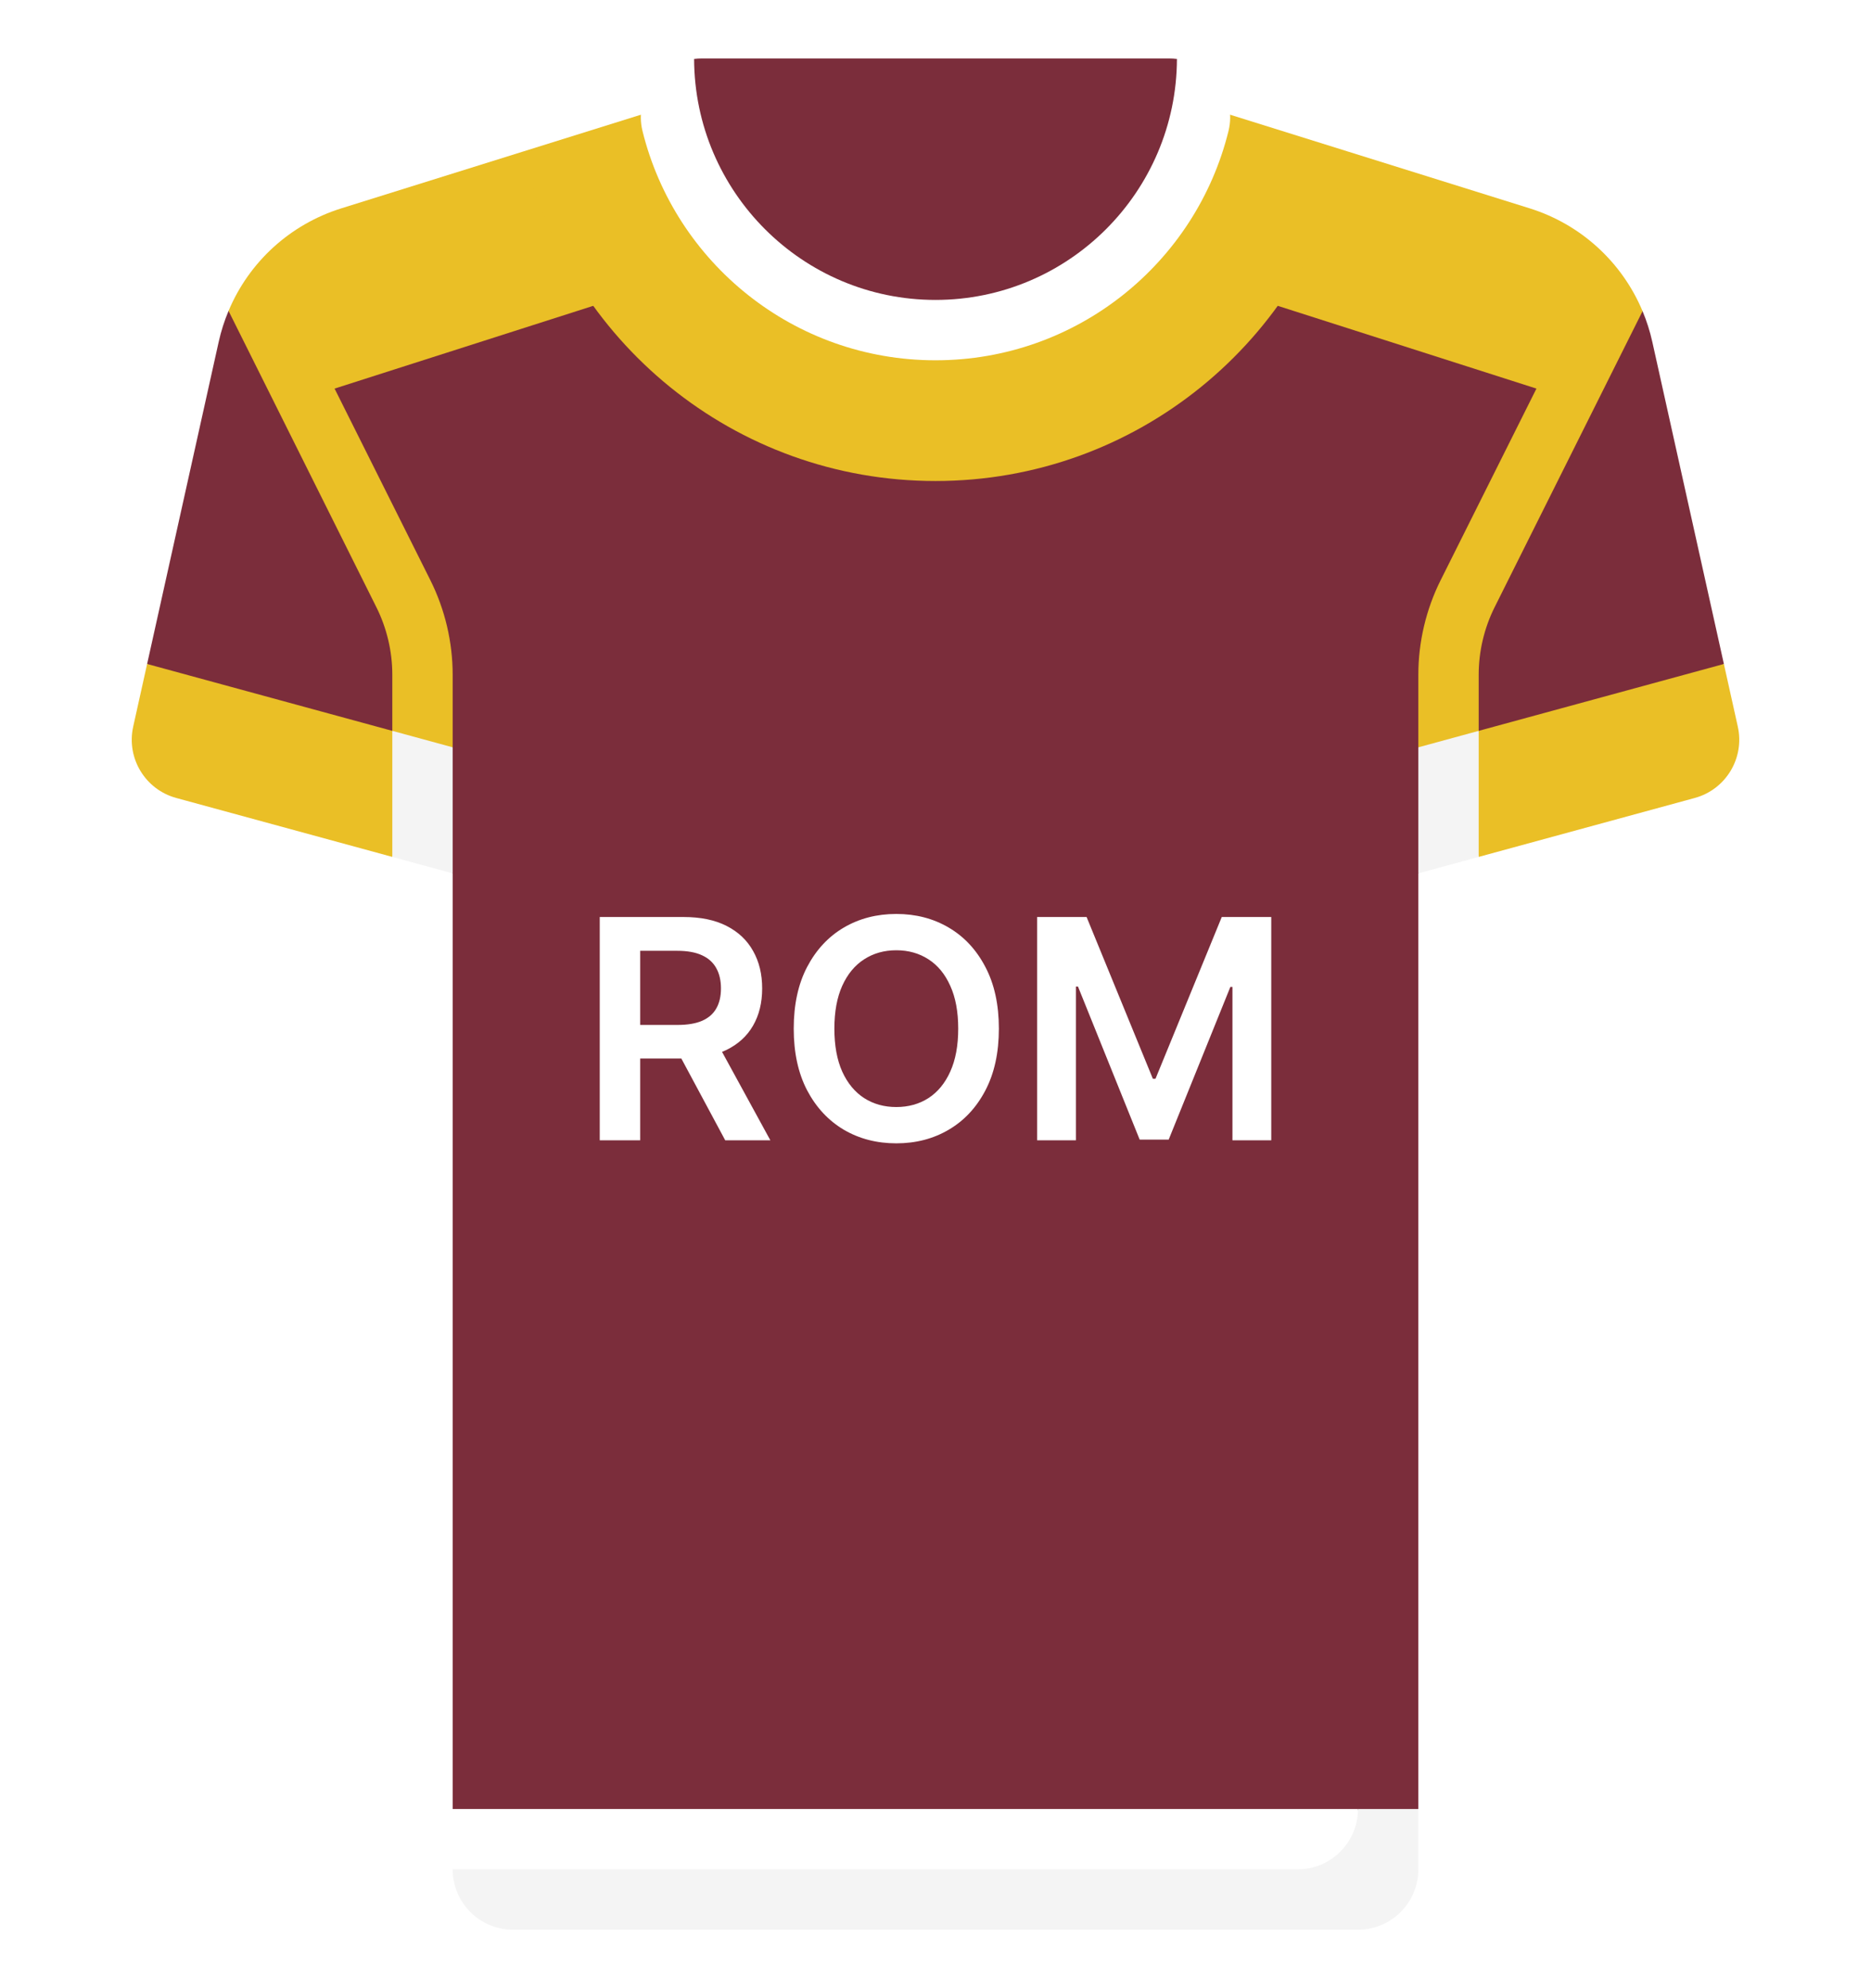
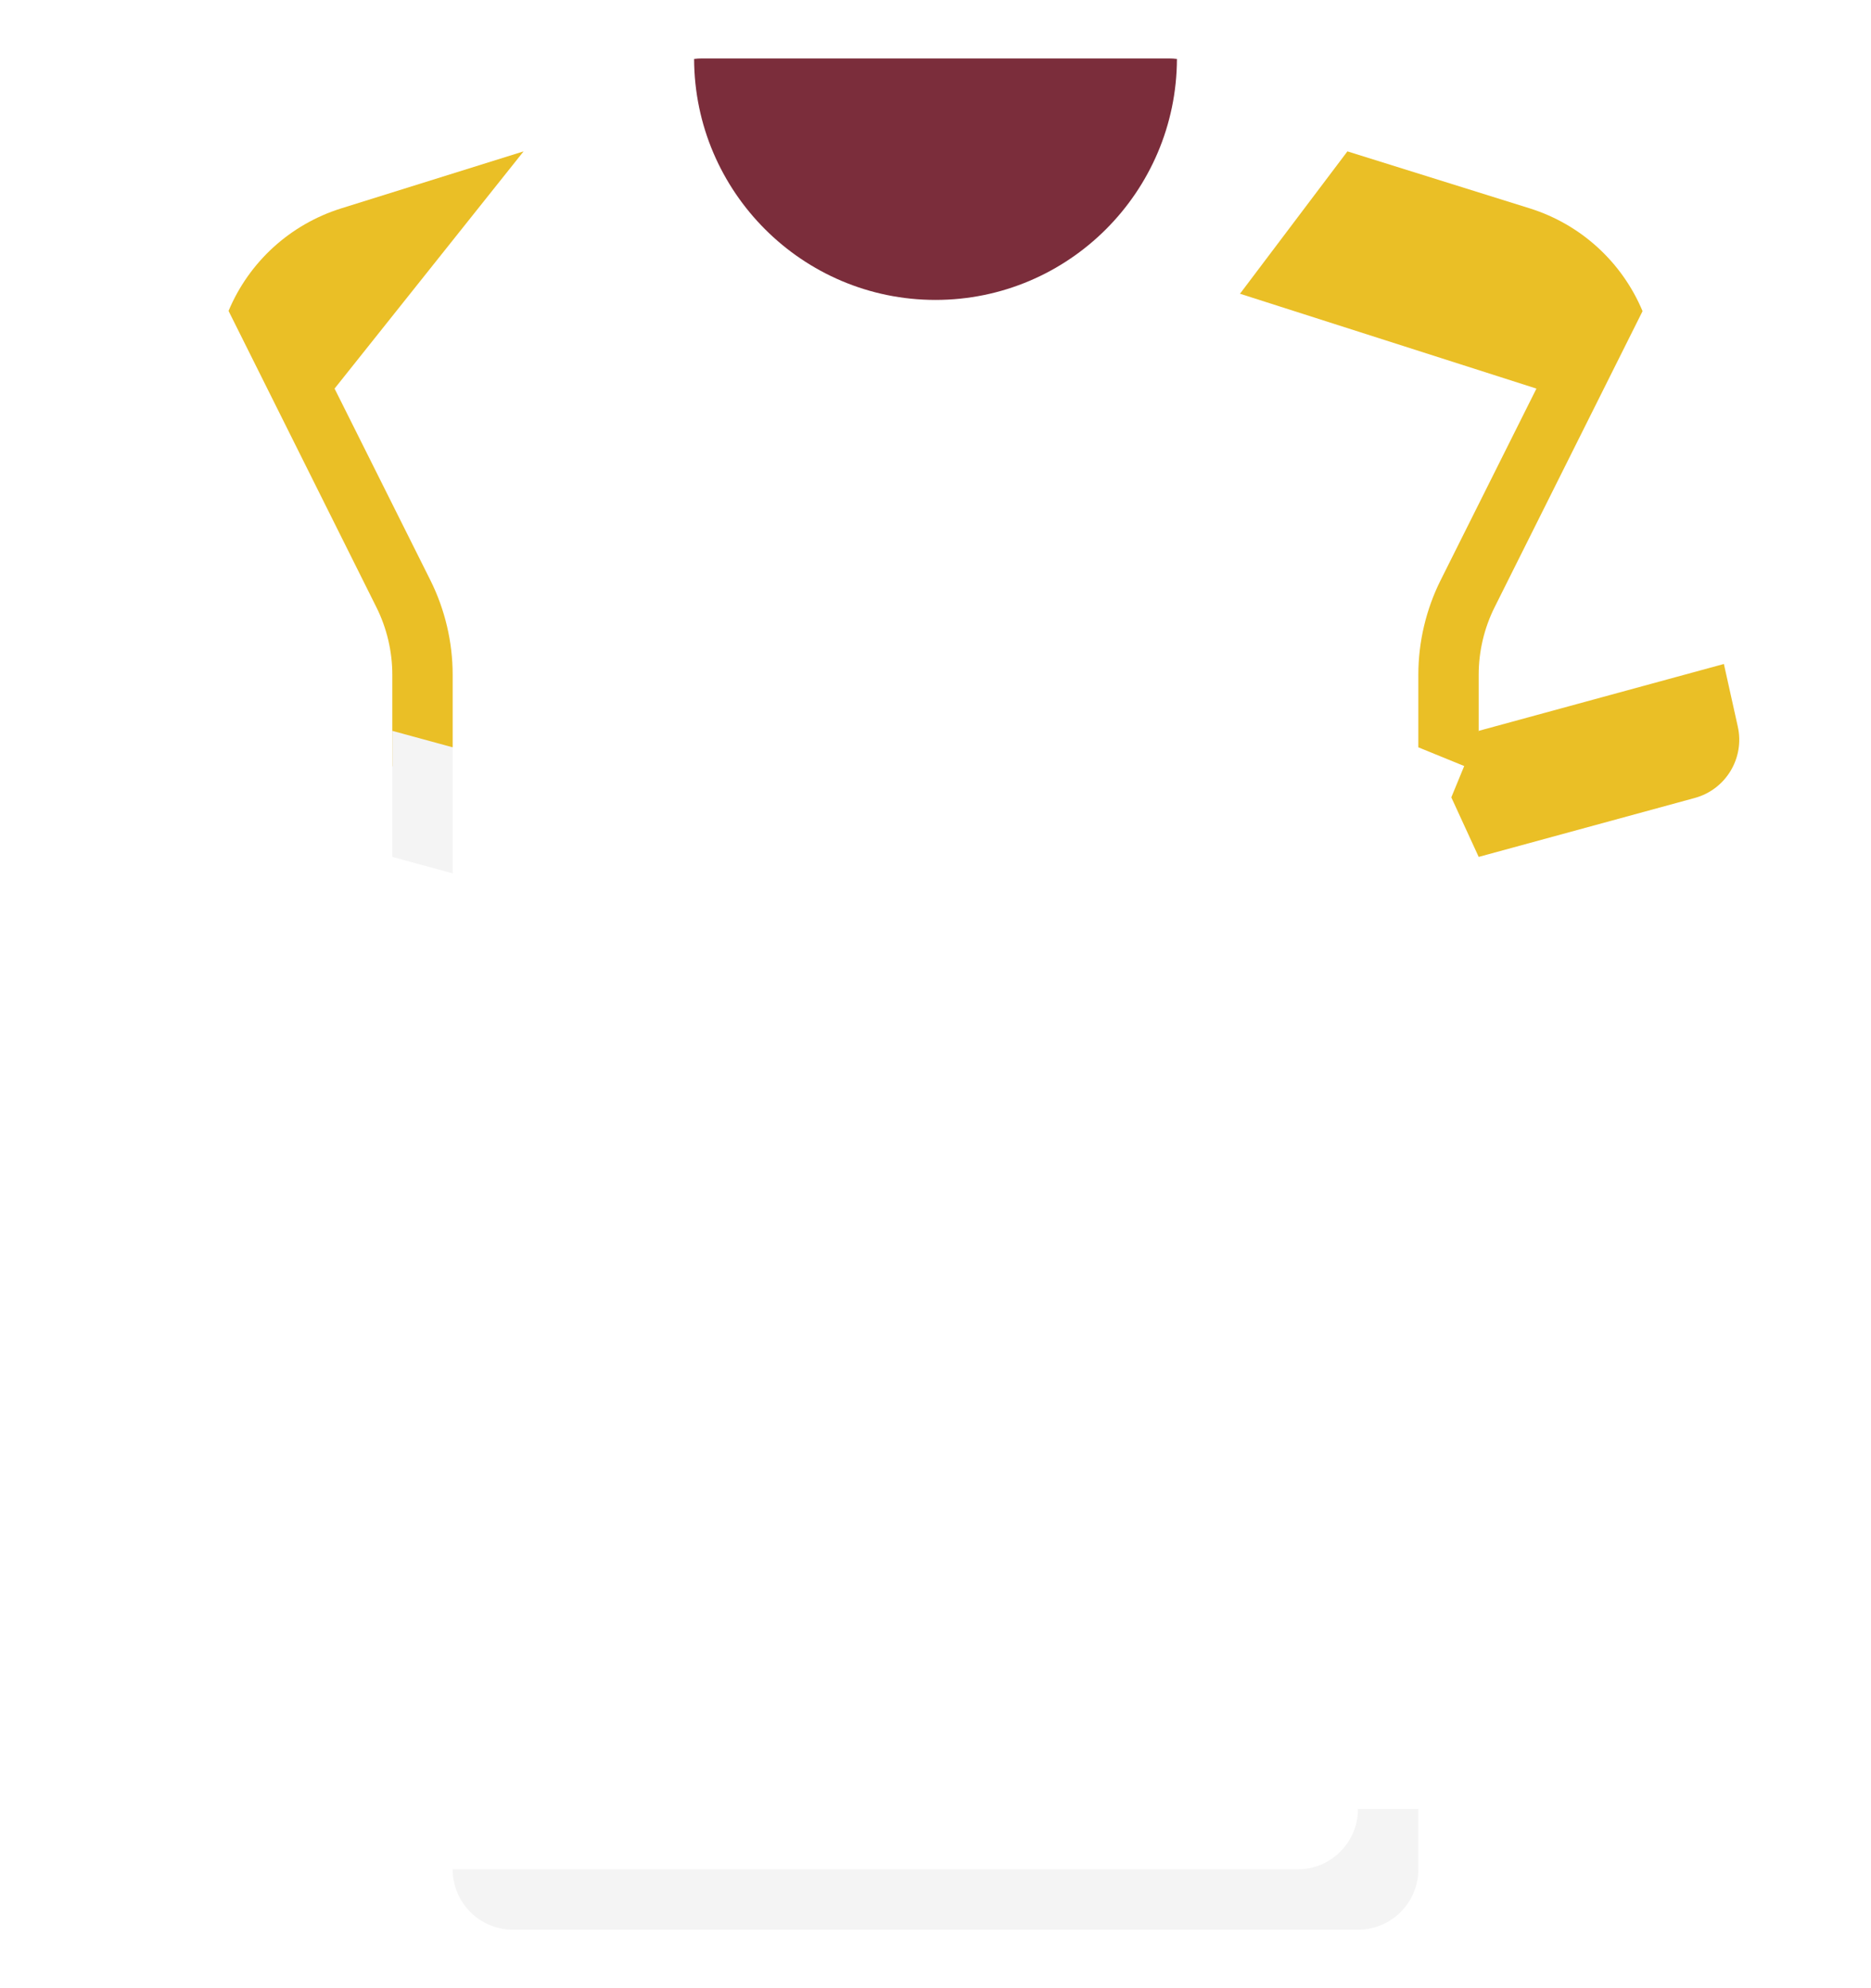
<svg xmlns="http://www.w3.org/2000/svg" width="512" height="544" viewBox="0 0 512 544" fill="none">
  <g filter="url(#filter0_d_35_6868)">
-     <path d="M452.156 93.54C451.51 90.635 450.613 87.826 449.486 85.136L313.806 58.748H198.194L62.542 85.071C61.402 87.78 60.495 90.612 59.845 93.54L40.259 181.675L123.872 238.968V494.968L134.567 503.779H376.304L388.13 494.968V238.968L471.743 181.675L452.156 93.54Z" fill="#7B2D3B" />
    <path d="M388.129 184.601V204.478L404.645 211.219V184.601C404.645 178.222 406.153 171.839 409.008 166.133L449.486 85.136C443.898 71.781 432.665 61.401 418.567 56.996L368.72 41.419L339.324 80.373L420.445 106.325L394.234 158.747C390.242 166.73 388.129 175.669 388.129 184.601Z" fill="#EABF26" />
-     <path d="M123.871 184.601V204.478L107.355 209.698V184.601C107.355 178.222 105.847 171.839 102.992 166.133L62.542 85.071C68.13 71.716 79.336 61.401 93.434 56.995L143.281 41.418L172.677 80.372L91.555 106.324L117.766 158.746C121.758 166.73 123.871 175.669 123.871 184.601Z" fill="#EABF26" />
-     <path d="M313.806 24.258H198.194L143.281 41.418C154.875 93.025 200.893 131.613 256 131.613C311.107 131.613 357.126 93.025 368.719 41.418L313.806 24.258Z" fill="#EABF26" />
+     <path d="M123.871 184.601V204.478L107.355 209.698V184.601C107.355 178.222 105.847 171.839 102.992 166.133L62.542 85.071C68.13 71.716 79.336 61.401 93.434 56.995L143.281 41.418L91.555 106.324L117.766 158.746C121.758 166.73 123.871 175.669 123.871 184.601Z" fill="#EABF26" />
    <path d="M322.073 16.128L189.94 16.126C180.496 17.291 173.48 26.354 175.814 35.826C184.693 71.859 217.226 98.581 255.999 98.581C294.772 98.581 327.305 71.859 336.185 35.826C338.519 26.358 331.51 17.299 322.073 16.128Z" fill="white" />
    <path d="M404.645 234.463L463.774 218.337C472.28 216.017 477.464 207.426 475.551 198.82L471.741 181.675L404.645 199.974L397.153 218.169L404.645 234.463Z" fill="#EABF26" />
-     <path d="M107.355 234.463L48.226 218.337C39.72 216.017 34.536 207.426 36.449 198.82L40.259 181.675L107.355 199.974L114.801 219.038L107.355 234.463Z" fill="#EABF26" />
-     <path d="M404.645 199.973L388.129 204.478V238.968L404.645 234.463V199.973Z" fill="#F4F4F4" />
    <path d="M107.355 234.463L123.871 238.968V204.478L107.355 199.973V234.463Z" fill="#F4F4F4" />
    <path d="M320.004 16H191.996C191.291 16 190.622 16.041 189.94 16.126C190.069 52.504 219.592 82.064 255.999 82.064C292.406 82.064 321.943 52.505 322.071 16.127C321.391 16.042 320.708 16 320.004 16Z" fill="#7B2D3B" />
    <path d="M123.871 494.968V511.484L134.783 520.503H376.737L371.613 494.968H123.871Z" fill="white" />
    <path d="M140.387 528H371.613C380.735 528 388.129 520.605 388.129 511.484V494.968H371.613C371.613 504.09 364.218 511.484 355.097 511.484H123.871C123.871 520.605 131.266 528 140.387 528Z" fill="#F4F4F4" />
    <path d="M164.121 312V250.909H187.03C191.724 250.909 195.661 251.724 198.843 253.355C202.045 254.986 204.461 257.273 206.091 260.216C207.742 263.139 208.567 266.55 208.567 270.447C208.567 274.365 207.732 277.766 206.062 280.649C204.411 283.513 201.975 285.73 198.753 287.301C195.532 288.852 191.574 289.628 186.881 289.628H170.564V280.44H185.39C188.134 280.44 190.381 280.062 192.131 279.307C193.881 278.531 195.174 277.408 196.009 275.936C196.864 274.445 197.292 272.615 197.292 270.447C197.292 268.28 196.864 266.43 196.009 264.899C195.154 263.348 193.851 262.175 192.101 261.379C190.351 260.564 188.094 260.156 185.33 260.156H175.188V312H164.121ZM195.681 284.318L210.805 312H198.455L183.6 284.318H195.681ZM273.342 281.455C273.342 288.037 272.109 293.675 269.643 298.368C267.197 303.041 263.856 306.621 259.621 309.107C255.405 311.592 250.622 312.835 245.273 312.835C239.923 312.835 235.131 311.592 230.895 309.107C226.679 306.601 223.338 303.011 220.872 298.338C218.426 293.645 217.203 288.017 217.203 281.455C217.203 274.872 218.426 269.244 220.872 264.571C223.338 259.878 226.679 256.288 230.895 253.803C235.131 251.317 239.923 250.074 245.273 250.074C250.622 250.074 255.405 251.317 259.621 253.803C263.856 256.288 267.197 259.878 269.643 264.571C272.109 269.244 273.342 274.872 273.342 281.455ZM262.216 281.455C262.216 276.821 261.49 272.913 260.038 269.732C258.606 266.53 256.618 264.114 254.072 262.483C251.527 260.832 248.594 260.007 245.273 260.007C241.952 260.007 239.018 260.832 236.473 262.483C233.927 264.114 231.929 266.53 230.477 269.732C229.045 272.913 228.329 276.821 228.329 281.455C228.329 286.088 229.045 290.006 230.477 293.207C231.929 296.389 233.927 298.805 236.473 300.456C239.018 302.087 241.952 302.902 245.273 302.902C248.594 302.902 251.527 302.087 254.072 300.456C256.618 298.805 258.606 296.389 260.038 293.207C261.49 290.006 262.216 286.088 262.216 281.455ZM283.805 250.909H297.347L315.484 295.176H316.2L334.336 250.909H347.879V312H337.259V270.03H336.693L319.809 311.821H311.874L294.991 269.94H294.424V312H283.805V250.909Z" fill="white" />
  </g>
  <defs>
    <filter id="filter0_d_35_6868" x="20.053" y="0" width="471.896" height="544" filterUnits="userSpaceOnUse" color-interpolation-filters="sRGB">
      <feFlood flood-opacity="0" result="BackgroundImageFix" />
      <feColorMatrix in="SourceAlpha" type="matrix" values="0 0 0 0 0 0 0 0 0 0 0 0 0 0 0 0 0 0 127 0" result="hardAlpha" />
      <feOffset />
      <feGaussianBlur stdDeviation="8" />
      <feComposite in2="hardAlpha" operator="out" />
      <feColorMatrix type="matrix" values="0 0 0 0 0 0 0 0 0 0 0 0 0 0 0 0 0 0 0.25 0" />
      <feBlend mode="normal" in2="BackgroundImageFix" result="effect1_dropShadow_35_6868" />
      <feBlend mode="normal" in="SourceGraphic" in2="effect1_dropShadow_35_6868" result="shape" />
    </filter>
  </defs>
</svg>